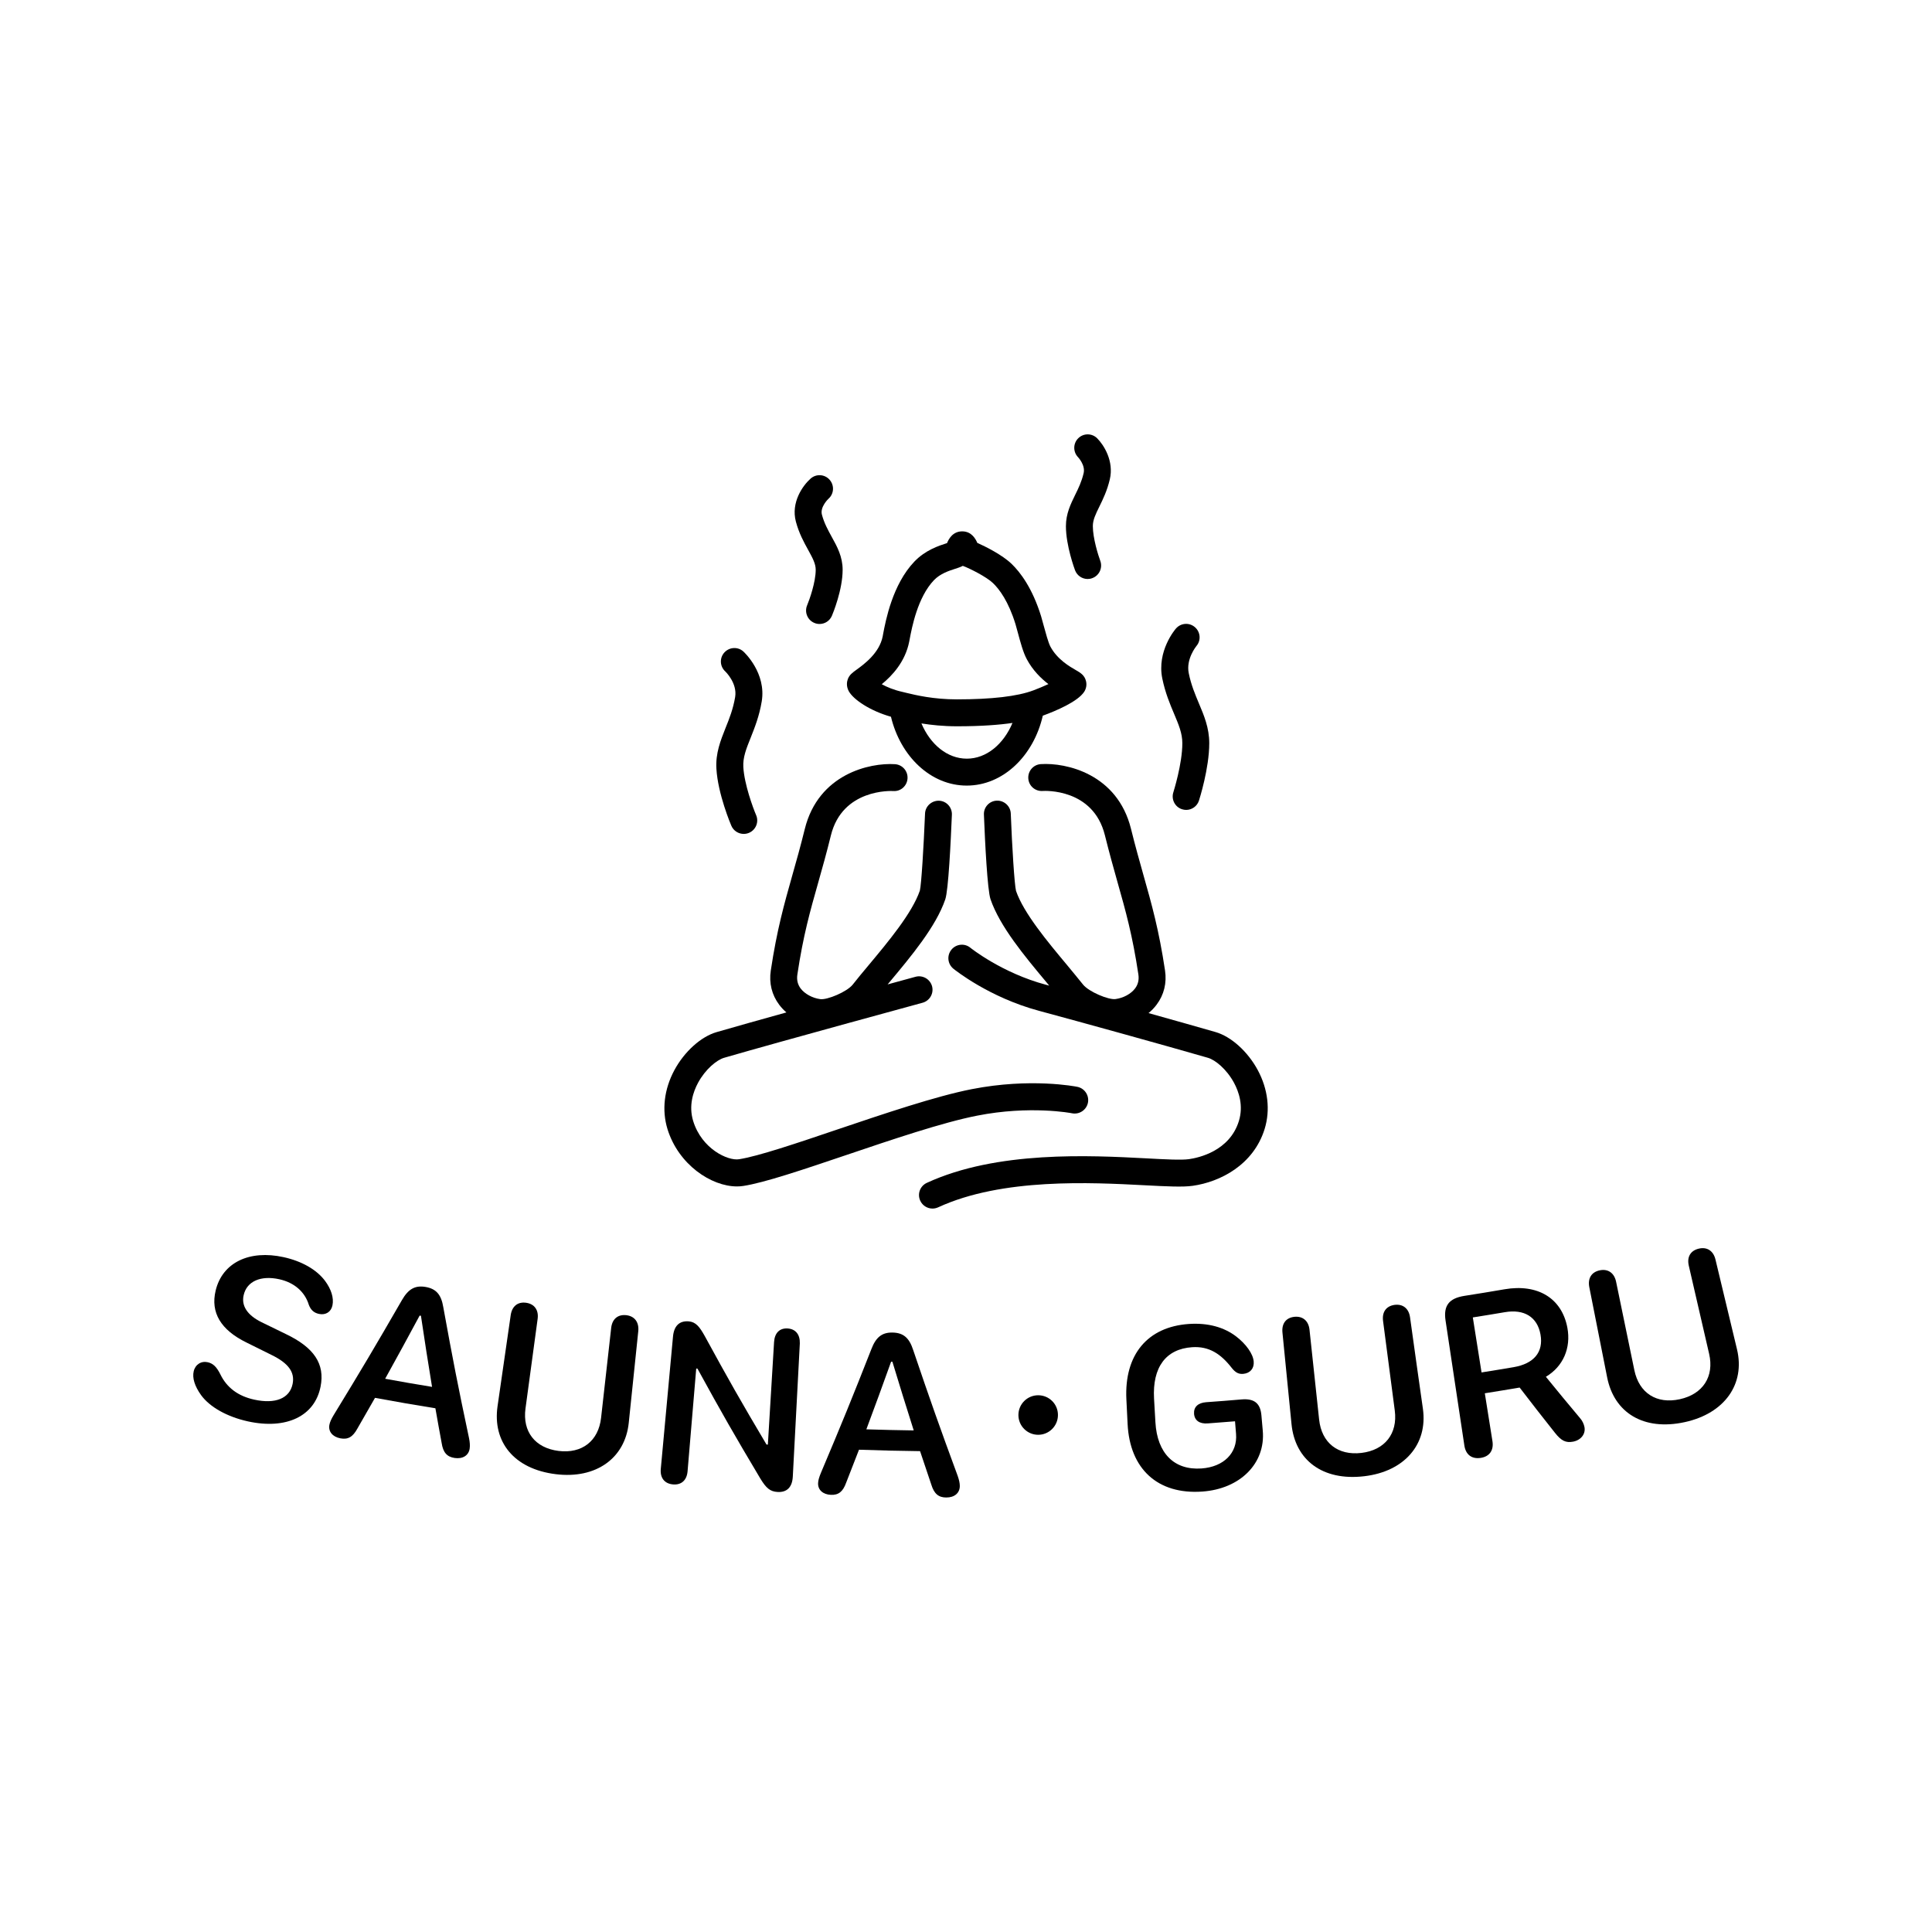
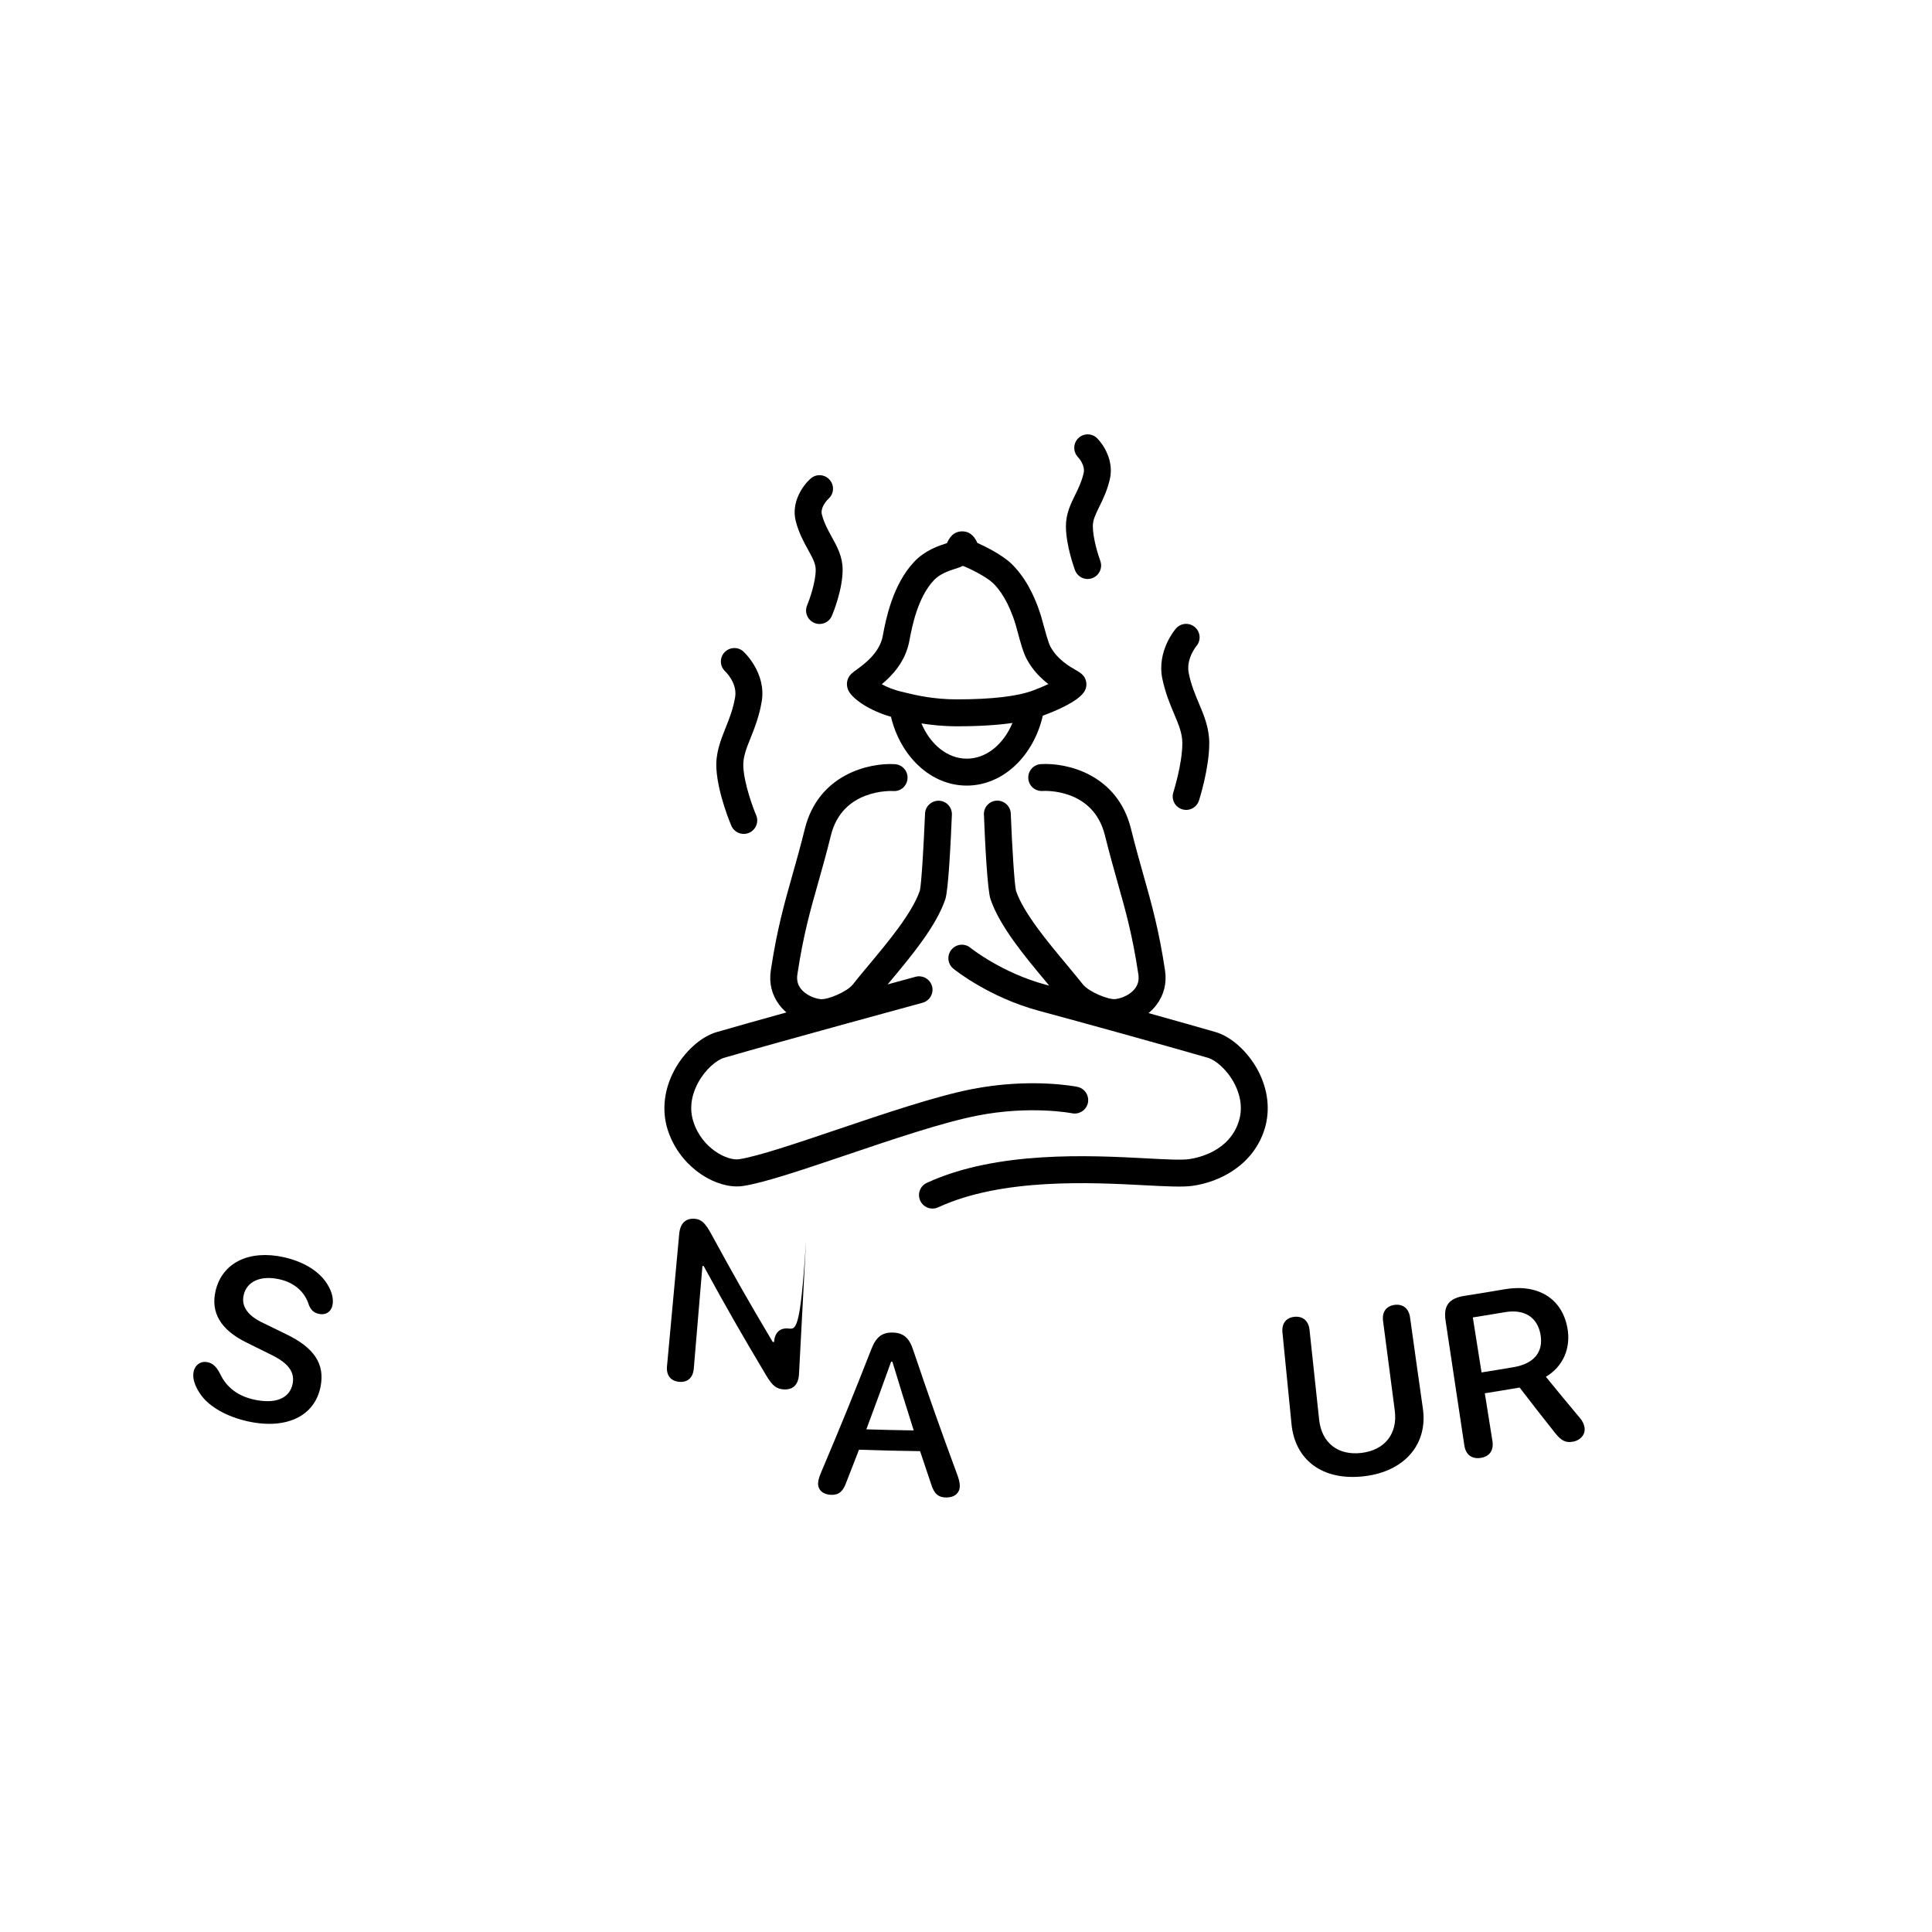
<svg xmlns="http://www.w3.org/2000/svg" xml:space="preserve" style="enable-background:new 0 0 283.46 283.46;" viewBox="0 0 283.46 283.46" y="0px" x="0px" id="Layer_1" version="1.1">
  <style type="text/css">
	.st0{fill:#FFFFFF;}
</style>
  <g>
    <g>
      <path d="M40.98,187.69c2.21,0.49,3.75,1.85,4.33,3.75c0.29,0.77,0.77,1.19,1.51,1.34c0.98,0.2,1.77-0.31,1.96-1.27    c0.22-1.09-0.18-2.35-1.08-3.57c-1.24-1.67-3.44-2.91-6.08-3.49c-5.03-1.11-8.99,0.78-9.98,4.9c-0.77,3.21,0.73,5.77,4.54,7.63    c1.44,0.72,2.16,1.08,3.61,1.79c2.52,1.22,3.5,2.55,3.14,4.29c-0.44,2.12-2.53,2.97-5.64,2.29c-2.37-0.52-4.03-1.77-4.97-3.73    c-0.55-1.09-1.06-1.57-1.82-1.75c-0.96-0.23-1.84,0.31-2.08,1.32c-0.23,0.98,0.14,2.19,1.09,3.51c1.26,1.73,3.78,3.16,6.85,3.84    c5.66,1.24,9.81-0.76,10.67-5.08c0.67-3.35-0.95-5.75-5.09-7.73c-1.43-0.69-2.15-1.04-3.57-1.74c-2.11-1.04-2.98-2.42-2.62-3.97    C36.21,187.98,38.27,187.09,40.98,187.69z" />
-       <path d="M65.04,191.79c-0.3-1.83-1.03-2.7-2.6-2.97c-1.57-0.27-2.55,0.33-3.47,1.93c-3.91,6.78-5.91,10.15-10.01,16.86    c-0.36,0.6-0.55,1.02-0.63,1.43c-0.19,0.99,0.46,1.77,1.61,1.99c1.11,0.21,1.82-0.19,2.5-1.44c1.04-1.8,1.55-2.7,2.58-4.5    c3.54,0.65,5.31,0.95,8.86,1.53c0.36,2.04,0.54,3.06,0.92,5.1c0.21,1.39,0.78,2.02,1.89,2.19c1.18,0.18,2.07-0.35,2.22-1.38    c0.06-0.43,0.03-0.91-0.09-1.51C67.19,203.34,66.44,199.49,65.04,191.79z M56.51,202.29c2.05-3.7,3.06-5.56,5.06-9.27    c0.08,0.01,0.12,0.02,0.19,0.03c0.62,4.17,0.95,6.26,1.63,10.43C60.64,203.03,59.26,202.79,56.51,202.29z" />
-       <path d="M91.87,192.96c-1.24-0.13-2.06,0.58-2.2,1.89c-0.59,5.27-0.89,7.9-1.48,13.17c-0.38,3.4-2.8,5.28-6.23,4.86    c-3.45-0.43-5.32-2.83-4.86-6.23c0.71-5.25,1.07-7.88,1.78-13.14c0.18-1.31-0.48-2.2-1.69-2.37c-1.23-0.17-2.07,0.51-2.26,1.82    c-0.77,5.34-1.16,8.02-1.93,13.36c-0.75,5.2,2.38,9.21,8.54,9.97c5.91,0.73,10.17-2.34,10.71-7.53c0.56-5.39,0.84-8.09,1.4-13.48    C93.77,193.96,93.08,193.09,91.87,192.96z" />
-       <path d="M115.55,194.91c-1.19-0.07-1.9,0.69-1.98,1.99c-0.37,6.02-0.55,9.03-0.91,15.05c-0.08,0-0.12-0.01-0.2-0.01    c-3.76-6.34-5.57-9.52-9.06-15.92c-0.75-1.35-1.31-2.06-2.33-2.15c-1.39-0.12-2.19,0.66-2.33,2.25    c-0.72,7.76-1.08,11.64-1.79,19.4c-0.12,1.3,0.54,2.16,1.79,2.27c1.25,0.11,2.03-0.63,2.14-1.92c0.51-6.03,0.76-9.05,1.27-15.08    c0.07,0.01,0.11,0.01,0.18,0.01c3.55,6.48,5.4,9.71,9.22,16.12c0.88,1.45,1.45,1.91,2.53,1.98c1.4,0.08,2.16-0.72,2.24-2.26    c0.41-7.81,0.62-11.72,1.03-19.53C117.39,195.81,116.74,194.98,115.55,194.91z" />
+       <path d="M115.55,194.91c-1.19-0.07-1.9,0.69-1.98,1.99c-0.08,0-0.12-0.01-0.2-0.01    c-3.76-6.34-5.57-9.52-9.06-15.92c-0.75-1.35-1.31-2.06-2.33-2.15c-1.39-0.12-2.19,0.66-2.33,2.25    c-0.72,7.76-1.08,11.64-1.79,19.4c-0.12,1.3,0.54,2.16,1.79,2.27c1.25,0.11,2.03-0.63,2.14-1.92c0.51-6.03,0.76-9.05,1.27-15.08    c0.07,0.01,0.11,0.01,0.18,0.01c3.55,6.48,5.4,9.71,9.22,16.12c0.88,1.45,1.45,1.91,2.53,1.98c1.4,0.08,2.16-0.72,2.24-2.26    c0.41-7.81,0.62-11.72,1.03-19.53C117.39,195.81,116.74,194.98,115.55,194.91z" />
      <path d="M133.98,198.07c-0.57-1.76-1.41-2.52-3-2.56c-1.59-0.04-2.47,0.7-3.13,2.42c-2.86,7.28-4.34,10.91-7.4,18.15    c-0.27,0.65-0.4,1.09-0.42,1.51c-0.05,1.01,0.72,1.68,1.87,1.73c1.12,0.05,1.77-0.45,2.25-1.79c0.76-1.93,1.14-2.9,1.88-4.83    c3.58,0.12,5.37,0.16,8.96,0.21c0.65,1.97,0.98,2.95,1.65,4.91c0.41,1.34,1.06,1.89,2.19,1.89c1.2,0.01,1.99-0.65,1.99-1.69    c0-0.43-0.11-0.9-0.31-1.48C137.8,209.18,136.49,205.48,133.98,198.07z M127.11,209.71c1.48-3.96,2.2-5.94,3.63-9.92    c0.08,0,0.12,0,0.19,0c1.23,4.03,1.85,6.05,3.13,10.08C131.28,209.83,129.89,209.79,127.11,209.71z" />
-       <path d="M185.07,207.63c-0.16-1.75-1.05-2.46-2.89-2.31c-2.09,0.18-3.13,0.26-5.22,0.41c-1.18,0.09-1.84,0.7-1.77,1.69    c0.07,0.99,0.81,1.51,2,1.42c1.6-0.12,2.41-0.18,4.01-0.31c0.06,0.74,0.09,1.11,0.15,1.85c0.23,2.78-1.79,4.84-5.07,5.07    c-4.01,0.28-6.5-2.23-6.76-6.78c-0.08-1.39-0.12-2.08-0.2-3.46c-0.26-4.63,1.75-7.29,5.58-7.55c2.49-0.17,4.22,0.98,5.82,3.04    c0.55,0.69,1.02,0.93,1.69,0.87c1.01-0.09,1.62-0.8,1.53-1.82c-0.1-1.14-1.14-2.56-2.55-3.65c-1.79-1.38-4.17-2.04-6.96-1.85    c-6.09,0.42-9.49,4.52-9.17,11.06c0.07,1.44,0.11,2.16,0.18,3.61c0.32,6.6,4.41,10.38,10.95,9.92c5.6-0.39,9.31-4.17,8.88-8.94    C185.19,208.98,185.15,208.53,185.07,207.63z" />
      <path d="M206.88,193.28c-0.18-1.31-1.06-1.99-2.27-1.83c-1.23,0.17-1.86,1.05-1.69,2.36c0.69,5.26,1.03,7.89,1.72,13.15    c0.44,3.39-1.46,5.8-4.89,6.21c-3.45,0.41-5.84-1.47-6.21-4.89c-0.57-5.27-0.85-7.91-1.41-13.18c-0.14-1.31-0.99-2.02-2.21-1.9    c-1.24,0.13-1.89,0.99-1.76,2.31c0.53,5.37,0.8,8.06,1.33,13.44c0.52,5.23,4.51,8.37,10.68,7.64c5.91-0.7,9.32-4.7,8.6-9.88    C208,201.33,207.63,198.65,206.88,193.28z" />
      <path d="M231.85,208.1c-2.04-2.43-3.04-3.65-5.04-6.1c2.54-1.51,3.71-4.23,3.15-7.21c-0.82-4.33-4.35-6.46-9.21-5.63    c-2.36,0.4-3.54,0.6-5.91,0.97c-2.25,0.36-3.08,1.44-2.75,3.62c1.1,7.34,1.66,11.01,2.76,18.34c0.2,1.34,1.09,2.01,2.4,1.81    c1.29-0.2,1.93-1.11,1.72-2.45c-0.45-2.81-0.67-4.22-1.12-7.03c2.04-0.33,3.07-0.49,5.11-0.84c2.05,2.67,3.08,3.99,5.18,6.64    c0.92,1.16,1.58,1.5,2.65,1.3c1.14-0.21,1.88-1.11,1.68-2.15C232.39,208.95,232.16,208.45,231.85,208.1z M222.07,200.59    c-1.88,0.32-2.82,0.47-4.7,0.77c-0.51-3.23-0.77-4.84-1.28-8.07c1.88-0.3,2.83-0.45,4.71-0.77c2.82-0.48,4.76,0.7,5.22,3.28    C226.48,198.37,225.06,200.08,222.07,200.59z" />
-       <path d="M254.85,197.97c-1.27-5.27-1.9-7.91-3.16-13.18c-0.31-1.28-1.25-1.88-2.45-1.59c-1.22,0.29-1.76,1.23-1.46,2.51    c1.19,5.17,1.79,7.75,2.98,12.92c0.77,3.33-0.9,5.91-4.29,6.66c-3.41,0.75-5.98-0.89-6.68-4.26c-1.07-5.19-1.61-7.79-2.68-12.98    c-0.27-1.29-1.19-1.92-2.39-1.67c-1.22,0.25-1.79,1.17-1.54,2.47c1.05,5.3,1.57,7.95,2.62,13.24c1.02,5.16,5.31,7.89,11.4,6.56    C253.05,207.37,256.07,203.05,254.85,197.97z" />
-       <path d="M152.32,204.71c-1.6,0-2.9,1.3-2.9,2.9c0,1.6,1.3,2.9,2.9,2.9c1.6,0,2.9-1.3,2.9-2.9    C155.23,206.01,153.93,204.71,152.32,204.71z" />
    </g>
    <g>
      <path d="M106.45,106.81c-0.72,1.82-1.48,3.7-1.34,5.98c0.22,3.72,2.11,8.18,2.19,8.36c0.32,0.75,1.05,1.2,1.82,1.2    c0.26,0,0.52-0.05,0.78-0.16c1-0.43,1.47-1.59,1.04-2.59c-0.47-1.1-1.73-4.52-1.88-7.05c-0.08-1.41,0.42-2.68,1.07-4.29    c0.59-1.49,1.27-3.18,1.63-5.35c0.69-4.16-2.54-7.18-2.68-7.31c-0.8-0.74-2.05-0.68-2.79,0.12c-0.74,0.8-0.69,2.05,0.12,2.79    c0.02,0.02,1.79,1.71,1.45,3.76C107.56,104.04,107,105.45,106.45,106.81z" />
      <path d="M118.57,80.68c0.64,1.17,1.11,2.01,1.11,2.92c0,1.81-0.91,4.38-1.26,5.21c-0.42,1,0.05,2.16,1.05,2.58    c0.25,0.11,0.51,0.16,0.77,0.16c0.77,0,1.5-0.45,1.82-1.21c0.16-0.38,1.57-3.81,1.57-6.75c0-1.92-0.81-3.4-1.6-4.82    c-0.54-0.99-1.11-2.01-1.44-3.26c-0.3-1.12,0.92-2.3,0.97-2.34c0.81-0.72,0.88-1.96,0.16-2.78c-0.72-0.82-1.97-0.9-2.79-0.17    c-1.15,1.02-2.91,3.49-2.16,6.31C117.23,78.25,117.94,79.54,118.57,80.68z" />
      <path d="M157.75,72.6c-0.67,1.37-1.36,2.78-1.36,4.6c0,2.86,1.28,6.32,1.34,6.47c0.3,0.79,1.05,1.28,1.85,1.28    c0.23,0,0.46-0.04,0.69-0.13c1.02-0.38,1.54-1.52,1.16-2.54c-0.3-0.81-1.09-3.31-1.09-5.09c0-0.91,0.4-1.73,0.96-2.87    c0.54-1.1,1.14-2.34,1.53-3.99c0.63-2.67-0.87-5.04-1.86-6.03c-0.77-0.76-2-0.76-2.77,0c-0.77,0.76-0.78,2-0.03,2.78    c0.01,0.01,1.1,1.16,0.82,2.34C158.7,70.66,158.22,71.65,157.75,72.6z" />
      <path d="M172.27,104.75c0.67,1.59,1.2,2.84,1.2,4.29c0,3.07-1.31,7.16-1.32,7.21c-0.33,1.04,0.24,2.15,1.27,2.48    c0.2,0.06,0.41,0.1,0.61,0.1c0.83,0,1.61-0.53,1.88-1.37c0.06-0.19,1.51-4.72,1.51-8.42c0-2.25-0.77-4.07-1.51-5.82    c-0.56-1.34-1.15-2.72-1.5-4.46c-0.42-2.07,1.08-3.91,1.12-3.97c0.71-0.82,0.61-2.06-0.21-2.77c-0.83-0.72-2.07-0.63-2.79,0.2    c-0.12,0.13-2.82,3.31-2,7.33C170.97,101.67,171.66,103.31,172.27,104.75z" />
      <path d="M157.29,163.34c1.07,0.21,2.11-0.48,2.33-1.55c0.21-1.07-0.48-2.11-1.55-2.33c-0.28-0.06-6.89-1.35-15.5,0.34    c-5.27,1.03-12.94,3.63-19.7,5.91c-5.99,2.03-11.65,3.94-14.43,4.37c-1.62,0.27-5.48-1.5-6.74-5.61c-0.69-2.26,0.01-4.3,0.72-5.61    c1.07-1.98,2.73-3.34,3.81-3.66c8.7-2.52,28.92-8.02,29.13-8.08c1.05-0.29,1.67-1.37,1.39-2.42c-0.29-1.05-1.37-1.67-2.42-1.39    c-0.06,0.02-1.65,0.45-4.1,1.12c0.09-0.11,0.18-0.21,0.27-0.32c3.2-3.83,6.83-8.17,8.19-12.16c0.46-1.34,0.8-8.36,0.97-12.42    c0.04-1.09-0.8-2.01-1.89-2.05c-1.07-0.03-2.01,0.8-2.05,1.89c-0.2,4.88-0.54,10.46-0.76,11.3c-1.13,3.3-4.66,7.52-7.49,10.91    c-0.85,1.02-1.66,1.98-2.36,2.88c-0.84,1.06-3.76,2.28-4.77,2.13c-1.14-0.15-2.27-0.77-2.87-1.56c-0.44-0.59-0.6-1.27-0.48-2.06    c0.86-5.74,1.88-9.33,3.06-13.49c0.59-2.1,1.21-4.27,1.86-6.92c1.69-6.84,8.84-6.52,9.15-6.5c1.1,0.08,2.02-0.76,2.09-1.84    c0.07-1.09-0.75-2.03-1.84-2.1c-3.7-0.24-11.23,1.43-13.23,9.5c-0.64,2.59-1.24,4.72-1.83,6.79c-1.21,4.29-2.26,8-3.16,13.98    c-0.28,1.84,0.15,3.58,1.23,5.02c0.31,0.41,0.66,0.79,1.06,1.13c-3.88,1.08-7.59,2.12-10.24,2.89c-2.29,0.66-4.72,2.85-6.19,5.57    c-1.51,2.8-1.87,5.87-1.02,8.65c1.61,5.22,6.42,8.42,10.19,8.42c0.32,0,0.64-0.02,0.94-0.07c3.11-0.48,8.66-2.36,15.09-4.53    c6.65-2.25,14.18-4.8,19.2-5.78C151.13,162.15,157.23,163.32,157.29,163.34z" />
      <path d="M184.53,156.99c-1.47-2.72-3.9-4.91-6.19-5.57c-2.57-0.74-6.11-1.74-9.83-2.78c0.45-0.37,0.85-0.78,1.19-1.24    c1.08-1.44,1.51-3.18,1.23-5.02c-0.9-5.98-1.95-9.69-3.16-13.97c-0.58-2.07-1.19-4.21-1.83-6.8c-2-8.07-9.51-9.74-13.23-9.5    c-1.09,0.07-1.91,1.01-1.84,2.1c0.07,1.09,1,1.91,2.1,1.84c0.3-0.02,7.43-0.4,9.14,6.5c0.66,2.65,1.27,4.82,1.86,6.92    c1.18,4.16,2.19,7.75,3.05,13.49c0.12,0.79-0.04,1.47-0.48,2.06c-0.6,0.8-1.72,1.41-2.87,1.56c-1.01,0.15-3.93-1.07-4.77-2.13    c-0.71-0.89-1.52-1.86-2.36-2.88c-2.83-3.39-6.36-7.61-7.47-10.86c-0.23-0.89-0.58-6.47-0.77-11.35    c-0.04-1.09-0.98-1.93-2.05-1.89c-1.09,0.04-1.94,0.96-1.89,2.05c0.16,4.07,0.51,11.09,0.97,12.42c1.37,3.99,4.99,8.33,8.19,12.16    c0.15,0.17,0.28,0.34,0.42,0.51c-0.16-0.04-0.34-0.09-0.49-0.13c-6.46-1.73-11.02-5.38-11.08-5.43c-0.84-0.69-2.09-0.56-2.78,0.29    c-0.69,0.85-0.56,2.09,0.28,2.78c0.21,0.17,5.23,4.21,12.55,6.18c6.27,1.69,18.48,5.07,24.81,6.9c1.08,0.31,2.74,1.67,3.82,3.66    c0.71,1.31,1.41,3.36,0.72,5.61c-1.36,4.43-5.95,5.41-7.33,5.6c-1.1,0.16-3.51,0.03-6.29-0.12c-8.19-0.43-21.88-1.15-32.17,3.6    c-0.99,0.46-1.42,1.63-0.96,2.62c0.33,0.72,1.05,1.15,1.79,1.15c0.28,0,0.56-0.06,0.83-0.18c9.4-4.34,22.48-3.65,30.31-3.24    c3.24,0.17,5.58,0.29,7.05,0.08c4.03-0.57,8.92-3.07,10.55-8.35C186.4,162.86,186.04,159.79,184.53,156.99z" />
      <path d="M130.72,105.16c1.4,5.82,5.84,10.1,11.12,10.1c5.33,0,9.81-4.36,11.16-10.26c0.02-0.01,0.04-0.02,0.06-0.02    c1.83-0.67,5.05-2.02,6.01-3.48c0.3-0.46,0.4-1.03,0.27-1.56c-0.21-0.89-0.85-1.25-1.47-1.61c-0.89-0.51-2.75-1.57-3.76-3.47    c-0.31-0.59-0.71-2.08-0.98-3.07c-0.14-0.52-0.27-1-0.38-1.37c-1.28-4.14-3.06-6.47-4.34-7.7c-1.39-1.33-3.85-2.55-5.02-3.07    c-0.23-0.54-0.82-1.69-2.21-1.69c0,0,0,0-0.01,0c-1.38,0-1.98,1.12-2.22,1.72c-0.01,0-0.02,0.01-0.03,0.01    c-1.18,0.38-3.15,1.02-4.76,2.7c-3.22,3.37-4.21,8.65-4.59,10.63l-0.06,0.34c-0.49,2.48-2.77,4.12-3.86,4.91    c-0.59,0.43-1.02,0.74-1.26,1.37c-0.12,0.33-0.27,1,0.14,1.77C125.22,102.65,127.65,104.29,130.72,105.16z M141.85,111.31    c-2.87,0-5.36-2.1-6.66-5.17c1.44,0.23,3.21,0.42,5.22,0.42c3.59,0,6.21-0.21,8.14-0.49    C147.24,109.18,144.74,111.31,141.85,111.31z M133.4,94.13l0.07-0.37c0.32-1.67,1.15-6.12,3.56-8.64    c0.92-0.96,2.19-1.37,3.12-1.67c0.4-0.13,0.74-0.24,1.04-0.39c0.02-0.01,0.05-0.02,0.07-0.04c0.06,0.03,0.12,0.05,0.19,0.08    c0.81,0.3,3.29,1.53,4.24,2.45c0.94,0.9,2.27,2.68,3.3,6.02c0.1,0.33,0.21,0.76,0.34,1.23c0.37,1.37,0.78,2.91,1.31,3.9    c0.87,1.64,2.09,2.83,3.18,3.67c-0.7,0.32-1.46,0.64-2.12,0.89l-0.11,0.04c-2.32,0.87-6.09,1.31-11.2,1.31    c-3.43,0-6.03-0.62-7.43-0.96l-0.53-0.13c0,0,0,0,0,0c-1.28-0.28-2.31-0.72-3.06-1.13C130.91,99.13,132.82,97.08,133.4,94.13z" />
    </g>
  </g>
</svg>